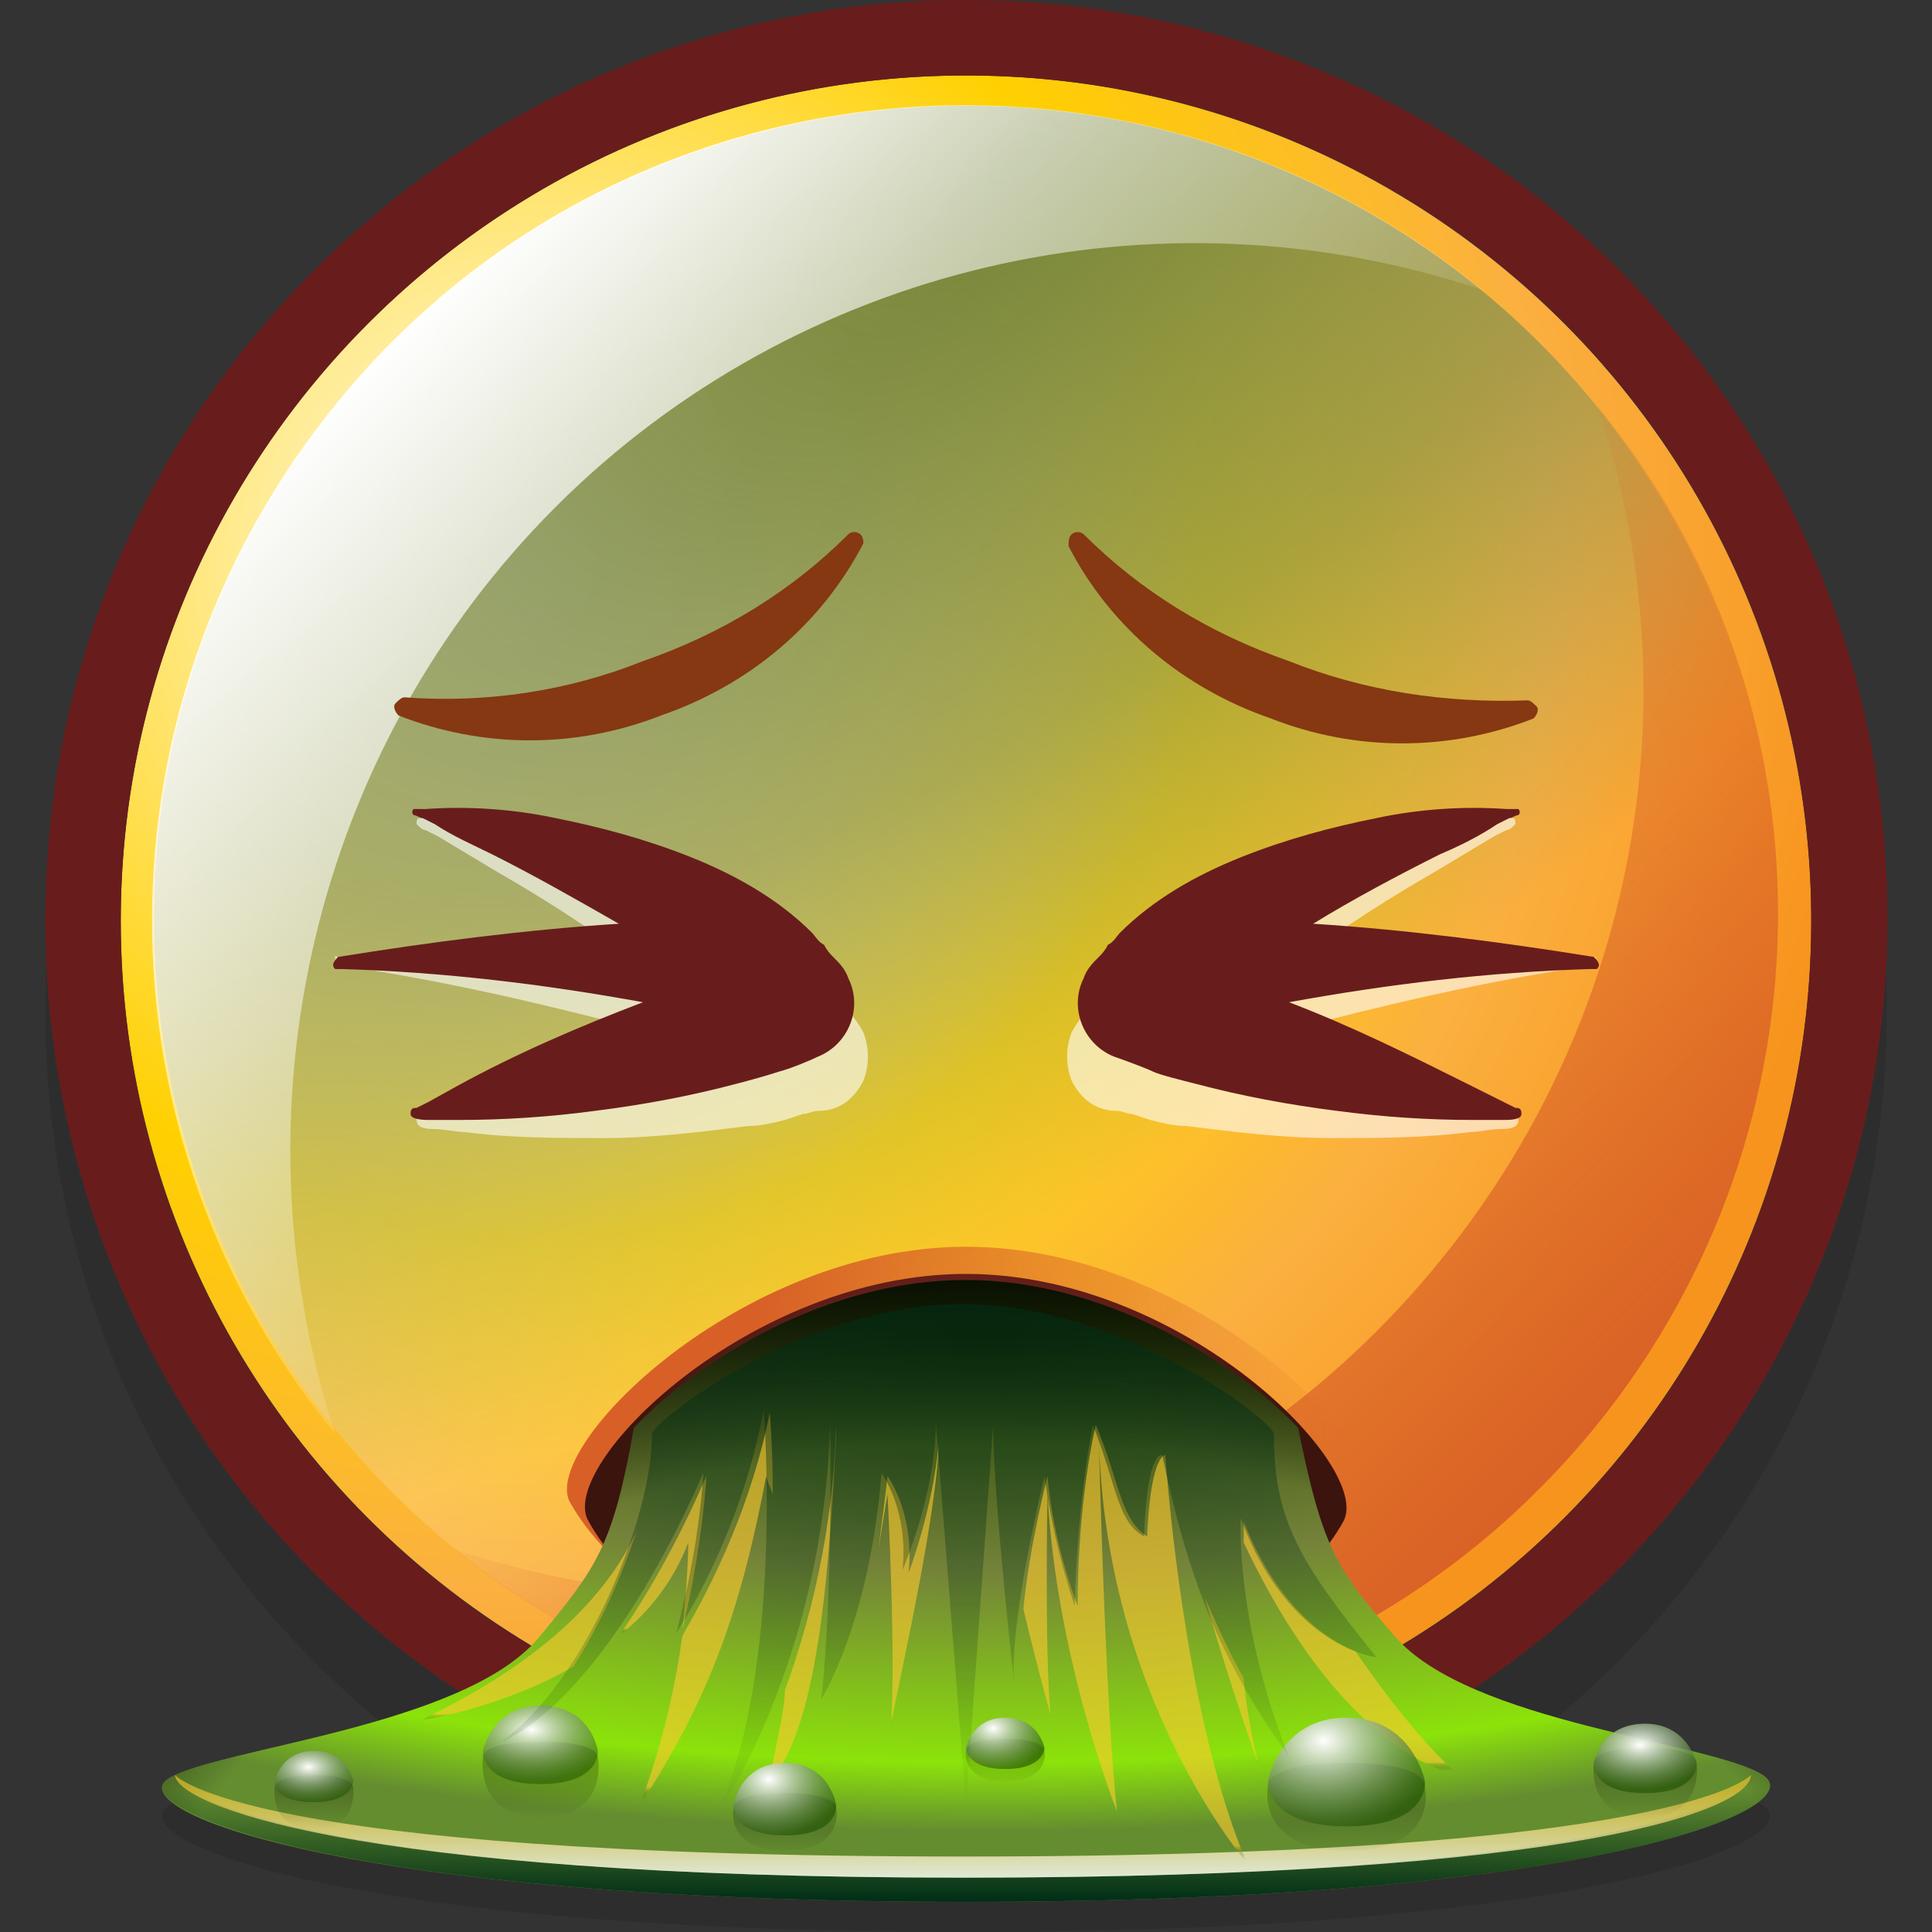
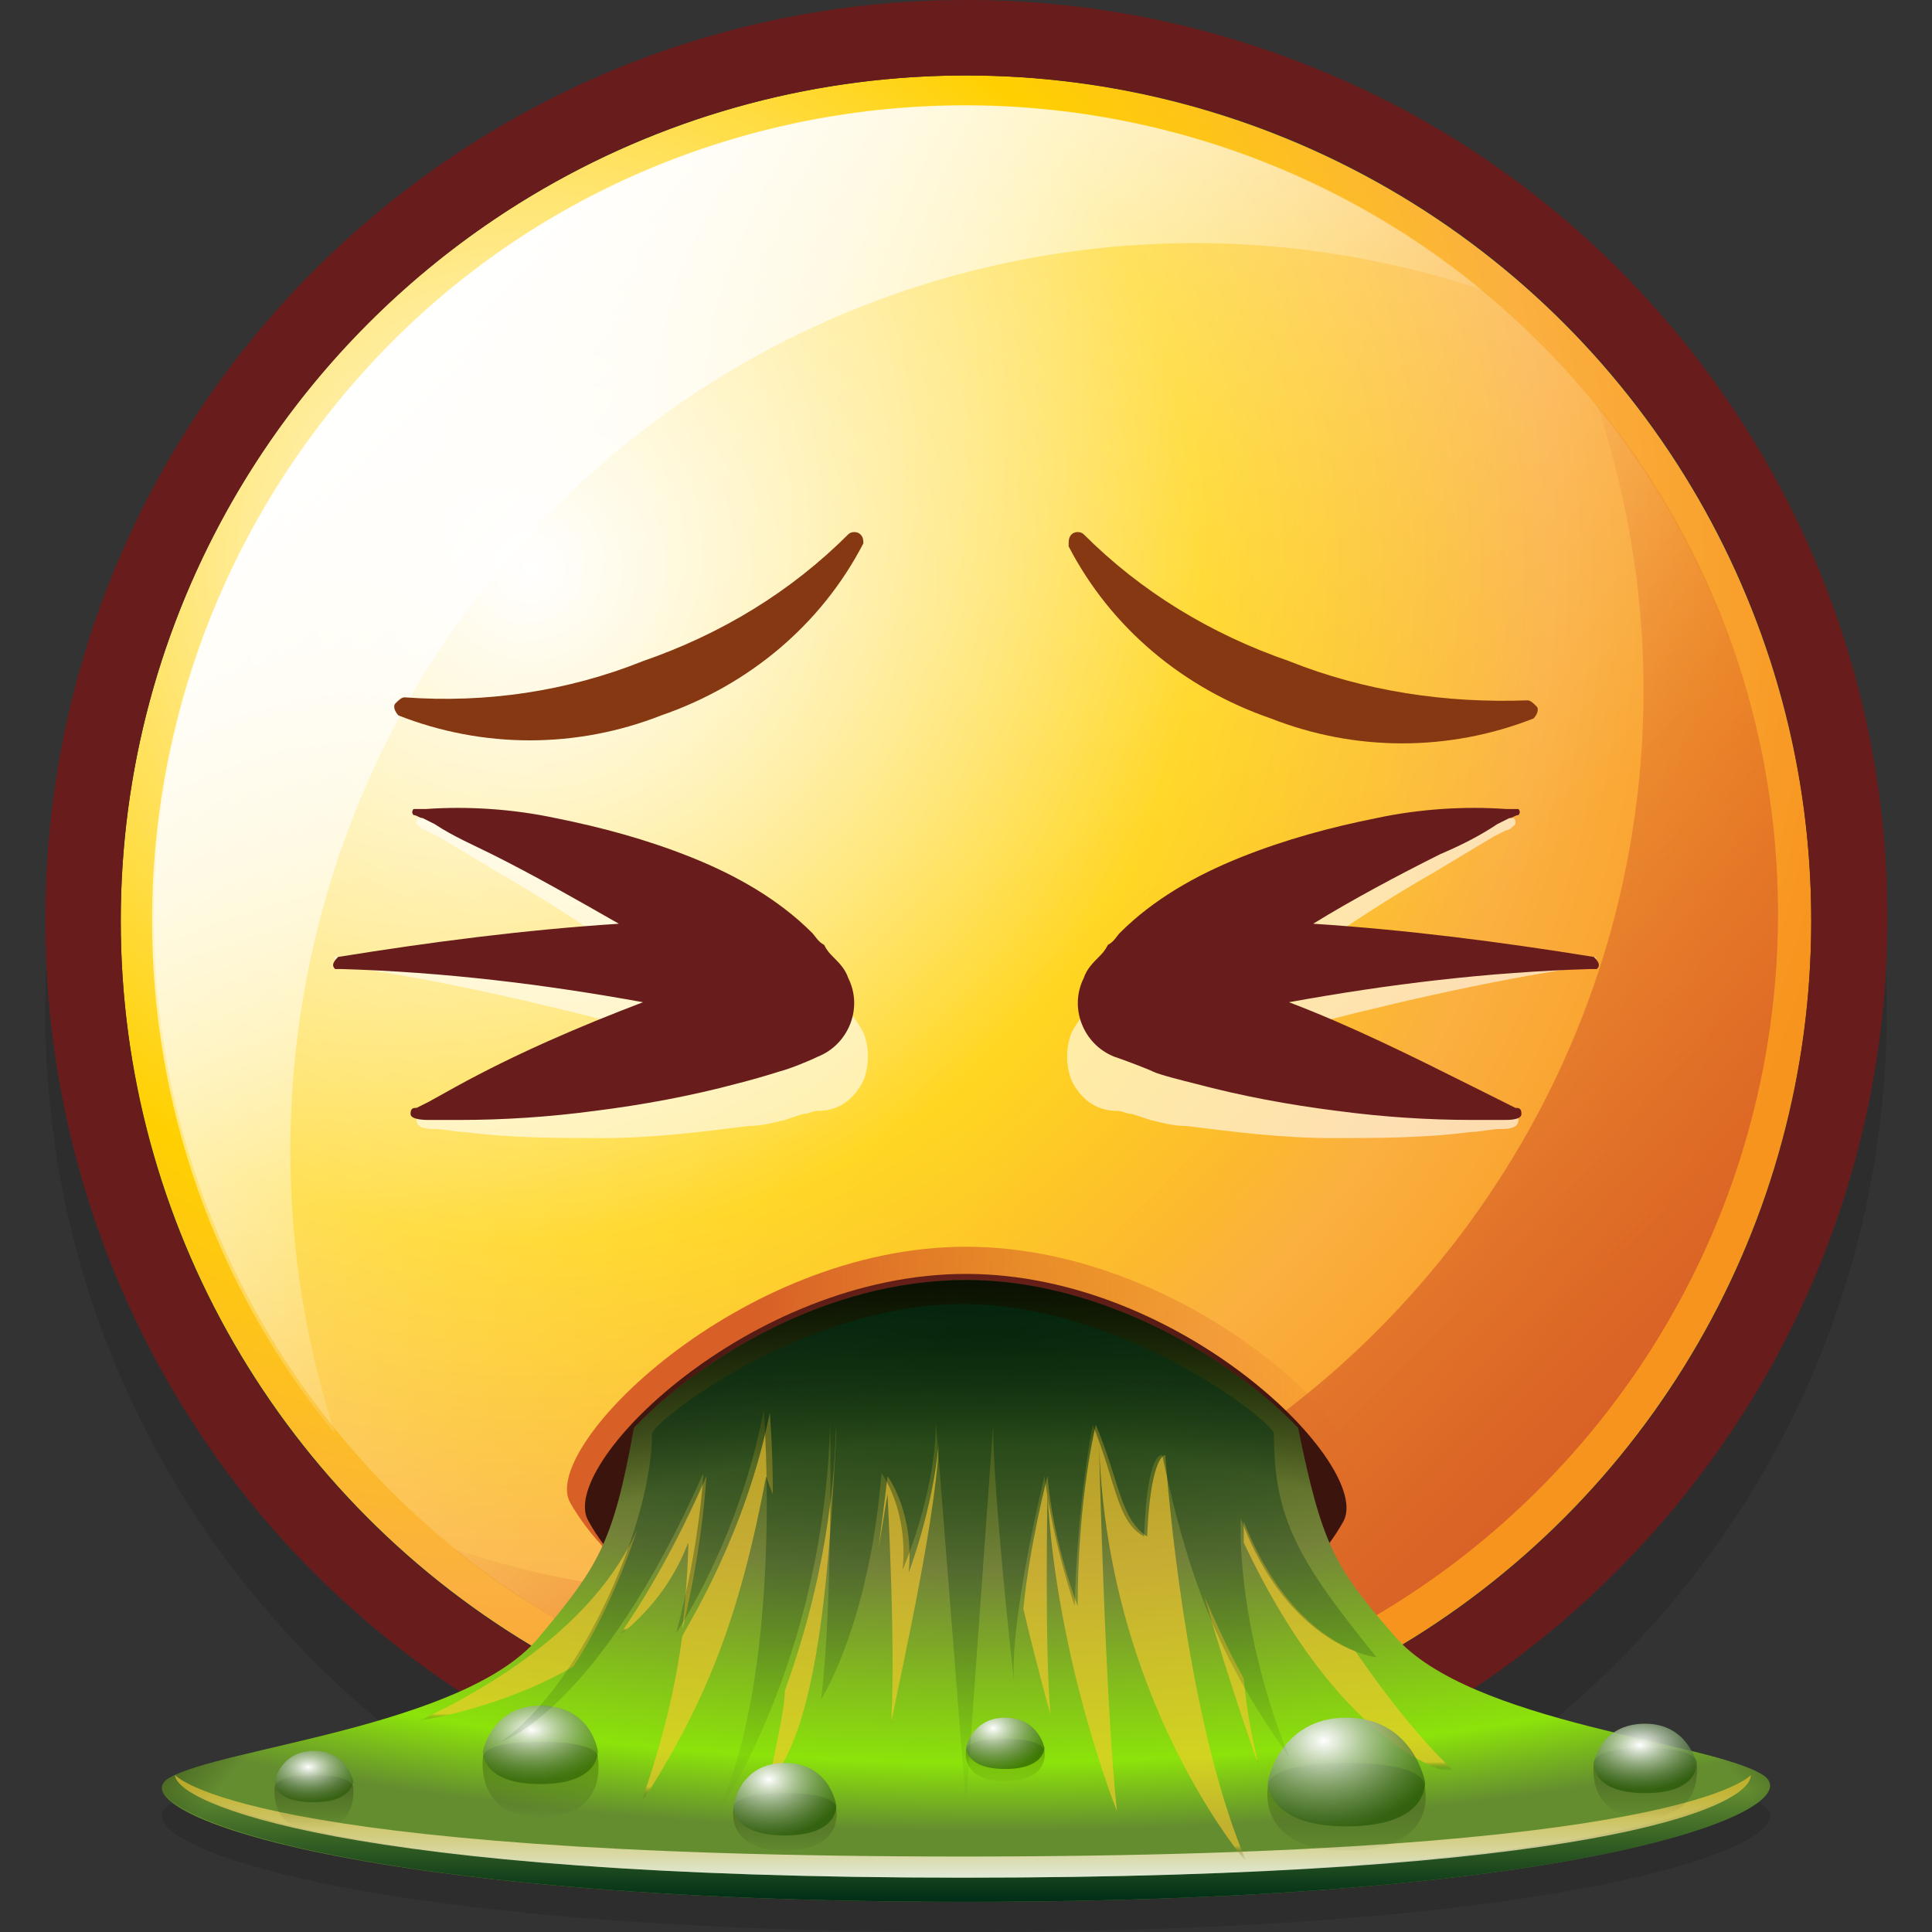
<svg xmlns="http://www.w3.org/2000/svg" version="1.1" id="Layer_1" x="0px" y="0px" viewBox="0 0 64 64" style="enable-background:new 0 0 64 64;" xml:space="preserve">
  <rect x="0" y="0" width="64" height="64" fill="#333333" stroke="none" />
  <style type="text/css">
	.st0{opacity:0.3;fill:#231F20;enable-background:new    ;}
	.st1{fill:url(#SVGID_1_);}
	.st2{fill:url(#SVGID_2_);}
	.st3{fill:url(#SVGID_3_);}
	.st4{fill:url(#SVGID_4_);}
	.st5{fill:#681D1C;}
	.st6{fill:url(#SVGID_5_);}
	.st7{opacity:0.6;fill:#FFFFFF;enable-background:new    ;}
	.st8{fill:#853812;}
	.st9{fill:url(#SVGID_6_);}
	.st10{fill:url(#SVGID_7_);}
	.st11{fill:url(#SVGID_8_);}
	.st12{fill:url(#SVGID_9_);}
	.st13{fill:url(#SVGID_10_);}
	.st14{fill:url(#SVGID_11_);}
	.st15{fill:url(#SVGID_12_);}
	.st16{fill:url(#SVGID_13_);}
	.st17{fill:url(#SVGID_14_);}
	.st18{fill:url(#SVGID_15_);}
	.st19{fill:url(#SVGID_16_);}
	.st20{fill:url(#SVGID_17_);}
	.st21{fill:url(#SVGID_18_);}
	.st22{fill:url(#SVGID_19_);}
	.st23{fill:url(#SVGID_20_);}
	.st24{fill:url(#SVGID_21_);}
	.st25{opacity:0.3;fill:url(#SVGID_22_);enable-background:new    ;}
	.st26{fill:url(#SVGID_23_);}
	.st27{opacity:0.3;fill:url(#SVGID_24_);enable-background:new    ;}
	.st28{fill:url(#SVGID_25_);}
	.st29{opacity:0.3;fill:url(#SVGID_26_);enable-background:new    ;}
	.st30{fill:url(#SVGID_27_);}
	.st31{opacity:0.3;fill:url(#SVGID_28_);enable-background:new    ;}
	.st32{fill:url(#SVGID_29_);}
	.st33{opacity:0.3;fill:url(#SVGID_30_);enable-background:new    ;}
	.st34{fill:url(#SVGID_31_);}
	.st35{opacity:0.3;fill:url(#SVGID_32_);enable-background:new    ;}
	.st36{fill:url(#SVGID_33_);}
	.st37{fill:url(#SVGID_34_);}
</style>
  <path class="st0" d="M58.4,59.8c-1.1-0.7-4.6-1.2-7.7-2.2c7.2-5.6,11.8-14.3,11.8-24.1C62.5,16.7,48.8,3,32,3S1.5,16.7,1.5,33.5  c0,9.8,4.6,18.5,11.8,24.1c-3.1,1-6.6,1.5-7.7,2.2C3.9,60.9,11.2,64,32,64S60.1,60.9,58.4,59.8z" />
  <title>DOH</title>
  <g>
    <g>
      <radialGradient id="SVGID_1_" cx="17.54" cy="45.2" r="44.53" gradientTransform="matrix(1 0 0 -1 0 64)" gradientUnits="userSpaceOnUse">
        <stop offset="0" style="stop-color:#FFFFFF" />
        <stop offset="0.5" style="stop-color:#FFD000" />
        <stop offset="0.76" style="stop-color:#FBB040" />
        <stop offset="1" style="stop-color:#F7941D" />
      </radialGradient>
      <circle class="st1" cx="32" cy="30.5" r="28" />
      <g>
        <linearGradient id="SVGID_2_" gradientUnits="userSpaceOnUse" x1="13.398" y1="277.556" x2="52.598" y2="277.556" gradientTransform="matrix(0.707 0.707 0.707 -0.707 -192.755 198.165)">
          <stop offset="0" style="stop-color:#FFFFFF;stop-opacity:0.6" />
          <stop offset="1" style="stop-color:#FFFFFF;stop-opacity:0" />
        </linearGradient>
        <circle class="st2" cx="32" cy="30.4" r="26.9" />
      </g>
      <radialGradient id="SVGID_3_" cx="25.037" cy="54.16" r="53.44" gradientTransform="matrix(-0.767 -2.678912e-03 0.629 -0.866 18.84 52.222)" gradientUnits="userSpaceOnUse">
        <stop offset="0" style="stop-color:#748339" />
        <stop offset="0.539" style="stop-color:#738238;stop-opacity:0.6" />
        <stop offset="1" style="stop-color:#6F7F35;stop-opacity:0" />
      </radialGradient>
-       <circle class="st3" cx="32" cy="30.4" r="26.9" />
      <linearGradient id="SVGID_4_" gradientUnits="userSpaceOnUse" x1="12.79" y1="52.76" x2="32.36" y2="33.19" gradientTransform="matrix(1 0 0 -1 0 64)">
        <stop offset="0" style="stop-color:#FFFFFF" />
        <stop offset="1" style="stop-color:#FFFFFF;stop-opacity:0" />
      </linearGradient>
      <path class="st4" d="M18.4,16.8c8-8,19.9-10.8,30.7-7.2c-11.5-9.4-28.5-7.8-37.9,3.7C3,23.3,3,37.6,11.1,47.5    C7.6,36.7,10.4,24.8,18.4,16.8z" />
      <path class="st5" d="M32,2.5c15.5,0,28,12.5,28,28s-12.5,28-28,28S4,46,4,30.5C4,15.1,16.5,2.5,32,2.5 M32,0    C15.2,0,1.5,13.6,1.5,30.5c0,8.1,3.2,15.9,8.9,21.6C22.3,64,41.7,64,53.6,52s11.9-31.2,0-43.1c-2.8-2.8-6.1-5-9.7-6.5    C40.1,0.8,36.1,0,32,0z" />
      <linearGradient id="SVGID_5_" gradientUnits="userSpaceOnUse" x1="32.905" y1="32.695" x2="51.505" y2="14.095" gradientTransform="matrix(1 0 0 -1 0 64)">
        <stop offset="0" style="stop-color:#D86027;stop-opacity:0" />
        <stop offset="1" style="stop-color:#D86027" />
      </linearGradient>
      <path class="st6" d="M45.6,44.1c-8,8-19.9,10.8-30.6,7.2c11.6,9.3,28.5,7.5,37.9-4.1c8-9.9,8-24,0-33.8    C56.5,24.2,53.7,36,45.6,44.1z" />
      <path class="st7" d="M11.2,31.7c2.7-0.2,6.8-0.2,9.5-0.1c-1.4-1-2.8-1.9-4.2-2.7l-2-1.2l-0.4-0.2c-0.1,0-0.2-0.1-0.3-0.2    c0-0.1,0-0.2,0.1-0.2H14c0.1,0,0.2,0,0.3,0c1.5,0.1,2.9,0.3,4.4,0.8c1.6,0.4,3.1,1,4.6,1.8c1.5,0.7,2.9,1.7,4.1,2.9    c0.1,0.1,0.3,0.3,0.4,0.4c0.1,0.2,0.2,0.3,0.3,0.5c0.2,0.2,0.4,0.5,0.5,0.7c0.2,0.5,0.2,1.1,0,1.6c-0.3,0.6-0.8,1-1.5,1    c-0.2,0-0.3,0.1-0.5,0.1L26,37.1c-0.4,0.1-0.8,0.2-1.2,0.2c-1.6,0.2-3.2,0.4-4.8,0.4c-1.5,0-3.1,0-4.6-0.2c-0.3,0-0.7-0.1-1-0.1    c-0.2,0-0.6,0-0.6-0.3s0.1-0.1,0.2-0.2l0.4-0.2l0.9-0.4c2-0.8,4.1-1.5,6.3-2.1c-3.4-0.9-6.8-1.7-10.2-2.2c-0.1,0-0.1,0-0.2-0.1    c-0.1,0-0.1-0.1-0.1-0.2S11.1,31.7,11.2,31.7z" />
      <path class="st7" d="M52.8,31.7c-2.7-0.2-6.7-0.2-9.5-0.1c1.4-1,2.8-1.9,4.2-2.7l2-1.2l0.4-0.2c0.1,0,0.2-0.1,0.3-0.2    c0-0.1,0-0.2-0.1-0.2H50c-0.1,0-0.2,0-0.3,0c-1.5,0.1-2.9,0.3-4.4,0.8c-1.6,0.4-3.1,1-4.6,1.8c-1.5,0.7-2.9,1.7-4,2.9    c-0.1,0.1-0.3,0.3-0.4,0.4c-0.1,0.2-0.2,0.3-0.3,0.5c-0.2,0.2-0.4,0.5-0.5,0.7c-0.2,0.5-0.2,1.1,0,1.6c0.3,0.6,0.8,1,1.5,1    c0.2,0,0.3,0.1,0.5,0.1l0.6,0.2c0.4,0.1,0.8,0.2,1.2,0.2c1.6,0.2,3.2,0.4,4.8,0.4c1.5,0,3.1,0,4.6-0.2c0.3,0,0.7-0.1,1-0.1    c0.2,0,0.6,0,0.6-0.3S50.1,37,50,36.9l-0.4-0.2l-0.9-0.4c-2.1-0.8-4.1-1.5-6.3-2.1c3.4-0.9,6.8-1.7,10.2-2.2c0.1,0,0.1,0,0.2-0.1    S52.9,31.7,52.8,31.7C52.9,31.8,52.9,31.7,52.8,31.7z" />
      <path class="st5" d="M52.8,31.7c-3.1-0.5-6.2-0.9-9.3-1.1c1.3-0.8,2.8-1.6,4.2-2.3c0.7-0.3,1.3-0.6,1.9-1l0.4-0.2    c0.1,0,0.2-0.1,0.3-0.1c0.1-0.1,0-0.2,0-0.2h-0.1h-0.3c-1.4-0.1-2.9,0-4.3,0.3c-1.5,0.3-3,0.7-4.5,1.3c-1.5,0.6-2.9,1.4-4,2.5    c-0.1,0.1-0.2,0.3-0.4,0.4c-0.1,0.2-0.2,0.3-0.3,0.4c-0.2,0.2-0.4,0.4-0.5,0.7c-0.5,1,0,2.2,1,2.6c0.3,0.1,1.1,0.4,1.3,0.5    c0.2,0.1,1,0.3,1.4,0.4c1.5,0.4,3.1,0.7,4.7,0.9c1.5,0.2,3,0.3,4.5,0.3c0.3,0,0.7,0,1,0c0.2,0,0.6,0,0.6-0.2s-0.1-0.2-0.2-0.2    l-0.4-0.2l-1-0.5c-2-1-4-2-6.1-2.8c3.3-0.6,6.6-1,10-1.1c0.1,0,0.1,0,0.2,0C53,32,53,31.9,52.8,31.7    C52.9,31.7,52.9,31.7,52.8,31.7z" />
      <path class="st5" d="M11.2,31.7c3.1-0.5,6.2-0.9,9.3-1.1c-1.4-0.8-2.8-1.6-4.2-2.3c-0.6-0.3-1.3-0.6-1.9-1L14,27.1    c-0.1,0-0.2-0.1-0.3-0.1c-0.1-0.1,0-0.2,0-0.2h0.1h0.3c1.4-0.1,2.9,0,4.3,0.3c1.5,0.3,3,0.7,4.5,1.3c1.5,0.6,2.9,1.4,4,2.5    c0.1,0.1,0.2,0.3,0.4,0.4c0.1,0.2,0.2,0.3,0.3,0.4c0.2,0.2,0.4,0.4,0.5,0.7c0.5,1,0,2.2-1,2.6c-0.2,0.1-0.9,0.4-1.3,0.5    c-0.3,0.1-1,0.3-1.4,0.4c-1.5,0.4-3.1,0.7-4.7,0.9c-1.5,0.2-3,0.3-4.5,0.3c-0.3,0-0.6,0-1,0c-0.1,0-0.6,0-0.6-0.2s0.1-0.2,0.2-0.2    l0.4-0.2l0.9-0.5c2-1.1,4.1-2,6.2-2.8c-3.3-0.6-6.6-1-10-1.1c-0.1,0-0.1,0-0.2,0C11,32,11,31.9,11.2,31.7    C11.1,31.7,11.1,31.7,11.2,31.7z" />
    </g>
  </g>
  <path class="st8" d="M21.3,21.9c2.6-0.9,4.9-2.3,6.8-4.2c0.1-0.1,0.3-0.1,0.4,0s0.1,0.2,0.1,0.3c-1.4,2.7-3.8,4.7-6.7,5.7  c-2.8,1.1-5.9,1.1-8.7,0c-0.1-0.1-0.2-0.3-0.1-0.4c0.1-0.1,0.2-0.2,0.3-0.2C16.1,23.3,18.8,22.9,21.3,21.9z" />
  <path class="st8" d="M42.7,21.9c-2.6-0.9-4.9-2.3-6.8-4.2c-0.1-0.1-0.3-0.1-0.4,0c-0.1,0.1-0.1,0.2-0.1,0.4c1.4,2.7,3.8,4.7,6.7,5.7  c2.8,1.1,5.9,1.1,8.7,0c0.1-0.1,0.2-0.3,0.1-0.4c-0.1-0.1-0.2-0.2-0.3-0.2C47.9,23.3,45.2,22.9,42.7,21.9z" />
  <linearGradient id="SVGID_6_" gradientUnits="userSpaceOnUse" x1="15.322" y1="48.2" x2="48.678" y2="48.2" gradientTransform="matrix(0.79 0 0 1 6.704 0)">
    <stop offset="0.242" style="stop-color:#D86027" />
    <stop offset="1" style="stop-color:#D86027;stop-opacity:0" />
  </linearGradient>
  <path class="st9" d="M32,55.1c8.9,0,12-3.4,13.1-5.3c1.1-1.9-5.6-8.5-13.1-8.5S17.8,48,18.9,49.8C20,51.7,23.1,55.1,32,55.1z" />
  <radialGradient id="SVGID_7_" cx="31.987" cy="48.894" r="14.937" gradientTransform="matrix(0.755 0 0 0.666 7.854 16.313)" gradientUnits="userSpaceOnUse">
    <stop offset="0" style="stop-color:#3F1610" />
    <stop offset="0.51" style="stop-color:#79231D" />
    <stop offset="1" style="stop-color:#3B140E" />
  </radialGradient>
  <path class="st10" d="M32,55.5c8.5,0,11.5-3.3,12.5-5.1s-5.3-8.2-12.5-8.2s-13.6,6.4-12.5,8.2C20.5,52.2,23.5,55.5,32,55.5z" />
  <radialGradient id="SVGID_8_" cx="32.669" cy="44.154" r="48.104" gradientTransform="matrix(1 0 0 0.343 0 29.027)" gradientUnits="userSpaceOnUse">
    <stop offset="0" style="stop-color:#203E00" />
    <stop offset="0.479" style="stop-color:#748339" />
    <stop offset="0.862" style="stop-color:#8CE30A" />
    <stop offset="1" style="stop-color:#648D30" />
  </radialGradient>
  <path class="st11" d="M58.4,58.8c-1.7-1.1-9.7-1.7-12.2-4.6c-2-2.3-2.4-3-3.2-6.9c-2.2-2.3-6.5-4.9-11-4.9c-4.6,0-8.8,2.6-11,4.9  c-0.7,3.9-1.2,4.6-3.2,7c-2.5,2.9-10.5,3.6-12.2,4.6S11.2,63,32,63S60.1,59.9,58.4,58.8z" />
  <radialGradient id="SVGID_9_" cx="32.55" cy="77.382" r="38.919" gradientTransform="matrix(1 0 0 0.933 0 5.163)" gradientUnits="userSpaceOnUse">
    <stop offset="0.818" style="stop-color:#000000;stop-opacity:0" />
    <stop offset="1" style="stop-color:#000000" />
  </radialGradient>
  <path class="st12" d="M58.4,58.8c-1.7-1.1-9.7-1.7-12.2-4.6c-2-2.3-2.4-3-3.2-6.9c-2.2-2.3-6.5-4.9-11-4.9c-4.6,0-8.8,2.6-11,4.9  c-0.7,3.9-1.2,4.6-3.2,7c-2.5,2.9-10.5,3.6-12.2,4.6S11.2,63,32,63S60.1,59.9,58.4,58.8z" />
  <linearGradient id="SVGID_10_" gradientUnits="userSpaceOnUse" x1="32" y1="62.962" x2="32" y2="59.273">
    <stop offset="0" style="stop-color:#002E17" />
    <stop offset="1" style="stop-color:#002E17;stop-opacity:0" />
  </linearGradient>
  <path class="st13" d="M58.4,58.8C60.1,59.9,52.8,63,32,63S3.9,59.9,5.6,58.8c0,0,2.2,3.4,26.4,3.4S58.4,58.8,58.4,58.8z" />
  <linearGradient id="SVGID_11_" gradientUnits="userSpaceOnUse" x1="31.9" y1="62.162" x2="31.9" y2="59.181">
    <stop offset="0" style="stop-color:#FFFFFF;stop-opacity:0.8" />
    <stop offset="1" style="stop-color:#FFCA2E;stop-opacity:0.6" />
  </linearGradient>
  <path class="st14" d="M58,58.8c0,1.1-5.5,3.4-26.1,3.4S5.8,59.7,5.8,58.8c0,0,2.2,2.7,26.1,2.7S58,58.8,58,58.8z" />
  <g>
    <linearGradient id="SVGID_12_" gradientUnits="userSpaceOnUse" x1="17.5" y1="50.737" x2="17.5" y2="56.987">
      <stop offset="0" style="stop-color:#FFCA2E;stop-opacity:0.6" />
      <stop offset="0.966" style="stop-color:#FFCA2E;stop-opacity:0.6" />
      <stop offset="1" style="stop-color:#002E17;stop-opacity:0" />
    </linearGradient>
    <path class="st15" d="M21.1,50.7c-1,2.2-3.2,4.4-7.2,6.3c0,0,2.7-0.4,5.1-1.8C19.9,53.8,20.6,52.2,21.1,50.7z" />
    <linearGradient id="SVGID_13_" gradientUnits="userSpaceOnUse" x1="26.6" y1="47.161" x2="26.6" y2="58.908">
      <stop offset="0" style="stop-color:#FFCA2E;stop-opacity:0.6" />
      <stop offset="0.966" style="stop-color:#FFCA2E;stop-opacity:0.6" />
      <stop offset="1" style="stop-color:#002E17;stop-opacity:0" />
    </linearGradient>
    <path class="st16" d="M27.7,47.7c0-0.3,0-0.5,0-0.5c-0.1,3.6-0.9,6.6-1.7,8.8c0,0.7-0.4,2.2-0.5,3c1.7-1.8,2-7.8,2.2-11.4   C27.7,47.6,27.7,47.6,27.7,47.7z" />
    <linearGradient id="SVGID_14_" gradientUnits="userSpaceOnUse" x1="23.4" y1="46.777" x2="23.4" y2="59.628">
      <stop offset="0" style="stop-color:#FFCA2E;stop-opacity:0.6" />
      <stop offset="0.966" style="stop-color:#FFCA2E;stop-opacity:0.6" />
      <stop offset="1" style="stop-color:#002E17;stop-opacity:0" />
    </linearGradient>
    <path class="st17" d="M25.6,49.5c0-1.6-0.1-2.7-0.1-2.7c-0.8,4-2.7,7-2.9,7.4c-0.2,1.5-0.6,3.4-1.4,5.6c2.2-3.4,3.3-6.2,4.2-11   C25.3,48.7,25.4,49,25.6,49.5z" />
    <linearGradient id="SVGID_15_" gradientUnits="userSpaceOnUse" x1="31.8" y1="43.2" x2="32" y2="43.2">
      <stop offset="0" style="stop-color:#FFCA2E;stop-opacity:0.6" />
      <stop offset="0.966" style="stop-color:#FFCA2E;stop-opacity:0.6" />
      <stop offset="1" style="stop-color:#002E17;stop-opacity:0" />
    </linearGradient>
    <path class="st18" d="M32,43.2L32,43.2c-0.1,0-0.1,0-0.2,0C31.9,43.2,31.9,43.2,32,43.2z" />
    <linearGradient id="SVGID_16_" gradientUnits="userSpaceOnUse" x1="42.7" y1="49.295" x2="42.7" y2="50.521">
      <stop offset="0" style="stop-color:#FFCA2E;stop-opacity:0.6" />
      <stop offset="0.966" style="stop-color:#FFCA2E;stop-opacity:0.6" />
      <stop offset="1" style="stop-color:#002E17;stop-opacity:0" />
    </linearGradient>
    <path class="st19" d="M42.5,49.3c0.1,0.4,0.2,0.8,0.4,1.2C42.7,50.1,42.6,49.7,42.5,49.3z" />
    <linearGradient id="SVGID_17_" gradientUnits="userSpaceOnUse" x1="21.95" y1="48.894" x2="21.95" y2="54.117">
      <stop offset="0" style="stop-color:#FFCA2E;stop-opacity:0.6" />
      <stop offset="0.966" style="stop-color:#FFCA2E;stop-opacity:0.6" />
      <stop offset="1" style="stop-color:#002E17;stop-opacity:0" />
    </linearGradient>
    <path class="st20" d="M23.4,48.9c-1,2.3-2,4-2.9,5.3c1-0.8,1.8-1.8,2.3-3.1c0,0,0,1.1-0.2,2.9C23.3,51.1,23.4,48.9,23.4,48.9z" />
    <linearGradient id="SVGID_18_" gradientUnits="userSpaceOnUse" x1="44.75" y1="50.34" x2="44.75" y2="58.656">
      <stop offset="0" style="stop-color:#FFCA2E;stop-opacity:0.6" />
      <stop offset="0.966" style="stop-color:#FFCA2E;stop-opacity:0.6" />
      <stop offset="1" style="stop-color:#002E17;stop-opacity:0" />
    </linearGradient>
    <path class="st21" d="M44.9,54.7c-1-0.4-2.6-1.5-3.7-4.3c0,0,0,0.2,0,0.7c3.4,7.2,7.1,7.7,7.1,7.7C47.2,57.8,46,56.3,44.9,54.7z" />
    <linearGradient id="SVGID_19_" gradientUnits="userSpaceOnUse" x1="40.8" y1="52.888" x2="40.8" y2="58.457">
      <stop offset="0" style="stop-color:#FFCA2E;stop-opacity:0.6" />
      <stop offset="0.966" style="stop-color:#FFCA2E;stop-opacity:0.6" />
      <stop offset="1" style="stop-color:#002E17;stop-opacity:0" />
    </linearGradient>
    <path class="st22" d="M39.9,52.9c0.9,3.1,1.8,5.6,1.8,5.6c-0.2-0.8-0.4-1.8-0.5-2.9C40.7,54.7,40.3,53.8,39.9,52.9z" />
    <linearGradient id="SVGID_20_" gradientUnits="userSpaceOnUse" x1="37.6" y1="47.161" x2="37.6" y2="61.63">
      <stop offset="0" style="stop-color:#FFCA2E;stop-opacity:0.6" />
      <stop offset="0.966" style="stop-color:#FFCA2E;stop-opacity:0.6" />
      <stop offset="1" style="stop-color:#002E17;stop-opacity:0" />
    </linearGradient>
    <path class="st23" d="M41.3,61.7c-1.8-4.2-2.5-10.9-2.7-13.5c-0.1,0-0.5,0.3-0.6,2.7c-0.9-0.6-0.9-1.8-1.7-3.7c0,0-0.6,2.4-0.6,6   c0,0-0.8-2-1-4.3c0,0-0.6,2.3-0.8,4.4c0.5,2.1,0.9,3.5,0.9,3.5c-0.2-2.2-0.1-7.3-0.1-7.3C35,55,37,60,37,60   c-0.4-3.7-0.6-12.4-0.6-12.4C36.6,56.3,41.3,61.7,41.3,61.7z" />
    <linearGradient id="SVGID_21_" gradientUnits="userSpaceOnUse" x1="30.1" y1="47.8" x2="30.1" y2="57.224">
      <stop offset="0" style="stop-color:#FFCA2E;stop-opacity:0.6" />
      <stop offset="0.966" style="stop-color:#FFCA2E;stop-opacity:0.6" />
      <stop offset="1" style="stop-color:#002E17;stop-opacity:0" />
    </linearGradient>
    <path class="st24" d="M31.1,47.8c-0.2,2.2-1,4.3-1,4.3c0.2-2-0.7-3.2-0.7-3.2c-0.1,0.9-0.2,1.6-0.3,2.4c0.1-0.6,0.2-1.2,0.3-1.8   c0,0,0.3,5.6,0.1,7.8C29.4,57.3,31,50.7,31.1,47.8z" />
  </g>
  <g>
    <linearGradient id="SVGID_22_" gradientUnits="userSpaceOnUse" x1="17.906" y1="57.697" x2="17.906" y2="60.326">
      <stop offset="0" style="stop-color:#000000" />
      <stop offset="1" style="stop-color:#000000;stop-opacity:0" />
    </linearGradient>
    <path class="st25" d="M17.9,57.7c-2,0-1.9,0.5-1.9,0.5s-0.3,2,1.9,2c2.3,0,1.9-2,1.9-2S19.9,57.7,17.9,57.7z" />
    <radialGradient id="SVGID_23_" cx="18.136" cy="57.312" r="2.8" gradientTransform="matrix(-1 0 0 0.615 35.747 22.05)" gradientUnits="userSpaceOnUse">
      <stop offset="0" style="stop-color:#FFFFFF" />
      <stop offset="1" style="stop-color:#1D5100;stop-opacity:0.5" />
    </radialGradient>
    <path class="st26" d="M17.9,59.1c-2,0-1.9-1.1-1.9-1.1s0.3-1.5,1.9-1.5c1.7,0,1.9,1.5,1.9,1.5S19.9,59.1,17.9,59.1z" />
  </g>
  <g>
    <linearGradient id="SVGID_24_" gradientUnits="userSpaceOnUse" x1="10.4" y1="58.742" x2="10.4" y2="60.545">
      <stop offset="0" style="stop-color:#000000" />
      <stop offset="1" style="stop-color:#000000;stop-opacity:0" />
    </linearGradient>
    <path class="st27" d="M10.4,58.8c-1.3,0-1.3,0.4-1.3,0.4s-0.2,1.4,1.3,1.4s1.3-1.4,1.3-1.4S11.7,58.8,10.4,58.8z" />
    <radialGradient id="SVGID_25_" cx="25.53" cy="58.549" r="1.858" gradientTransform="matrix(-1 0 0 0.615 35.747 22.526)" gradientUnits="userSpaceOnUse">
      <stop offset="0" style="stop-color:#FFFFFF" />
      <stop offset="1" style="stop-color:#1D5100;stop-opacity:0.5" />
    </radialGradient>
    <path class="st28" d="M10.4,59.7C9,59.7,9.1,59,9.1,59s0.2-1,1.3-1s1.3,1,1.3,1S11.7,59.7,10.4,59.7z" />
  </g>
  <g>
    <linearGradient id="SVGID_26_" gradientUnits="userSpaceOnUse" x1="44.606" y1="58.347" x2="44.606" y2="61.597">
      <stop offset="0" style="stop-color:#000000" />
      <stop offset="1" style="stop-color:#000000;stop-opacity:0" />
    </linearGradient>
    <path class="st29" d="M44.6,58.4c-2.8,0-2.6,0.8-2.6,0.8s-0.4,2.1,2.6,2.1c3.1,0,2.6-2.1,2.6-2.1S47.4,58.4,44.6,58.4z" />
    <radialGradient id="SVGID_27_" cx="-8.099" cy="57.667" r="3.908" gradientTransform="matrix(-1 0 0 0.756 35.747 14.069)" gradientUnits="userSpaceOnUse">
      <stop offset="0" style="stop-color:#FFFFFF" />
      <stop offset="1" style="stop-color:#1D5100;stop-opacity:0.6" />
    </radialGradient>
    <path class="st30" d="M44.6,60.5C41.9,60.5,42,59,42,59s0.4-2.1,2.6-2.1s2.6,2.1,2.6,2.1S47.4,60.5,44.6,60.5z" />
  </g>
  <g>
    <linearGradient id="SVGID_28_" gradientUnits="userSpaceOnUse" x1="26" y1="59.387" x2="26" y2="61.492">
      <stop offset="0" style="stop-color:#000000" />
      <stop offset="1" style="stop-color:#000000;stop-opacity:0" />
    </linearGradient>
    <path class="st31" d="M26,59.4c-1.8,0-1.7,0.5-1.7,0.5S24,61.3,26,61.3s1.7-1.4,1.7-1.4S27.8,59.4,26,59.4z" />
    <radialGradient id="SVGID_29_" cx="10.276" cy="58.947" r="2.531" gradientTransform="matrix(-1 0 0 0.756 35.747 14.381)" gradientUnits="userSpaceOnUse">
      <stop offset="0" style="stop-color:#FFFFFF" />
      <stop offset="1" style="stop-color:#1D5100;stop-opacity:0.6" />
    </radialGradient>
    <path class="st32" d="M26,60.8c-1.8,0-1.7-1-1.7-1s0.2-1.4,1.7-1.4s1.7,1.4,1.7,1.4S27.8,60.8,26,60.8z" />
  </g>
  <g>
    <linearGradient id="SVGID_30_" gradientUnits="userSpaceOnUse" x1="33.3" y1="57.586" x2="33.3" y2="59.16">
      <stop offset="0" style="stop-color:#000000" />
      <stop offset="1" style="stop-color:#000000;stop-opacity:0" />
    </linearGradient>
    <path class="st33" d="M33.3,57.6C31.9,57.6,32,58,32,58s-0.2,1,1.3,1s1.3-1,1.3-1S34.6,57.6,33.3,57.6z" />
    <radialGradient id="SVGID_31_" cx="2.849" cy="57.257" r="1.893" gradientTransform="matrix(-1 0 0 0.756 35.747 13.969)" gradientUnits="userSpaceOnUse">
      <stop offset="0" style="stop-color:#FFFFFF" />
      <stop offset="1" style="stop-color:#1D5100;stop-opacity:0.6" />
    </radialGradient>
    <path class="st34" d="M33.3,58.6c-1.3,0-1.3-0.7-1.3-0.7s0.2-1,1.3-1s1.3,1,1.3,1S34.6,58.6,33.3,58.6z" />
  </g>
  <g>
    <linearGradient id="SVGID_32_" gradientUnits="userSpaceOnUse" x1="54.5" y1="58.036" x2="54.5" y2="60.27">
      <stop offset="0" style="stop-color:#000000" />
      <stop offset="1" style="stop-color:#000000;stop-opacity:0" />
    </linearGradient>
    <path class="st35" d="M54.5,57.9c-1.8,0-1.7,0.5-1.7,0.5s-0.3,1.8,1.7,1.8s1.7-1.8,1.7-1.8S56.3,57.9,54.5,57.9z" />
    <radialGradient id="SVGID_33_" cx="-18.573" cy="57.82" r="2.434" gradientTransform="matrix(-1 0 0 0.615 35.747 22.245)" gradientUnits="userSpaceOnUse">
      <stop offset="0" style="stop-color:#FFFFFF" />
      <stop offset="1" style="stop-color:#1D5100;stop-opacity:0.6" />
    </radialGradient>
    <path class="st36" d="M54.5,59.4c-1.8,0-1.7-1-1.7-1s0.2-1.3,1.7-1.3c1.4,0,1.7,1.3,1.7,1.3S56.3,59.4,54.5,59.4z" />
  </g>
  <linearGradient id="SVGID_34_" gradientUnits="userSpaceOnUse" x1="31.1" y1="43.223" x2="31.1" y2="60.114">
    <stop offset="0" style="stop-color:#002E17;stop-opacity:0.6" />
    <stop offset="1" style="stop-color:#002E17;stop-opacity:0" />
  </linearGradient>
  <path class="st37" d="M32,59.8l0.9-12.6c0,2.4,0.7,8.6,0.7,8.6c-0.2-2,1-6.9,1-6.9c0.3,2.3,1,4.3,1,4.3c0.1-3.6,0.6-6,0.6-6  c0.8,2,0.8,3.2,1.7,3.7c0.1-2.9,0.6-2.7,0.6-2.7c0.9,4.3,2,6.9,4.2,10c-1.8-4.5-1.6-7.9-1.6-7.9c1.6,4.3,4.5,4.6,4.5,4.6  c-2.6-3.2-3.4-4.6-3.4-7.4c0-0.4-5-4.3-10.3-4.3s-10.3,3.9-10.3,4.3c0,2.8-2.2,8.2-5,10.2c0,0,3.2-1,6.7-8.9c0,0-0.1,2.3-0.9,5.3  c0,0,2.1-3.1,2.9-7.4c0,0,0.7,8.7-1.6,13.5c0,0,3.6-5.1,3.8-13.1c0,0,0.1,5.9-0.3,9.2c0,0,1.6-2.5,2-7.5c0,0,0.9,1.2,0.7,3.2  c0,0,1.1-2.5,1.1-4.9L32,59.8z" />
</svg>